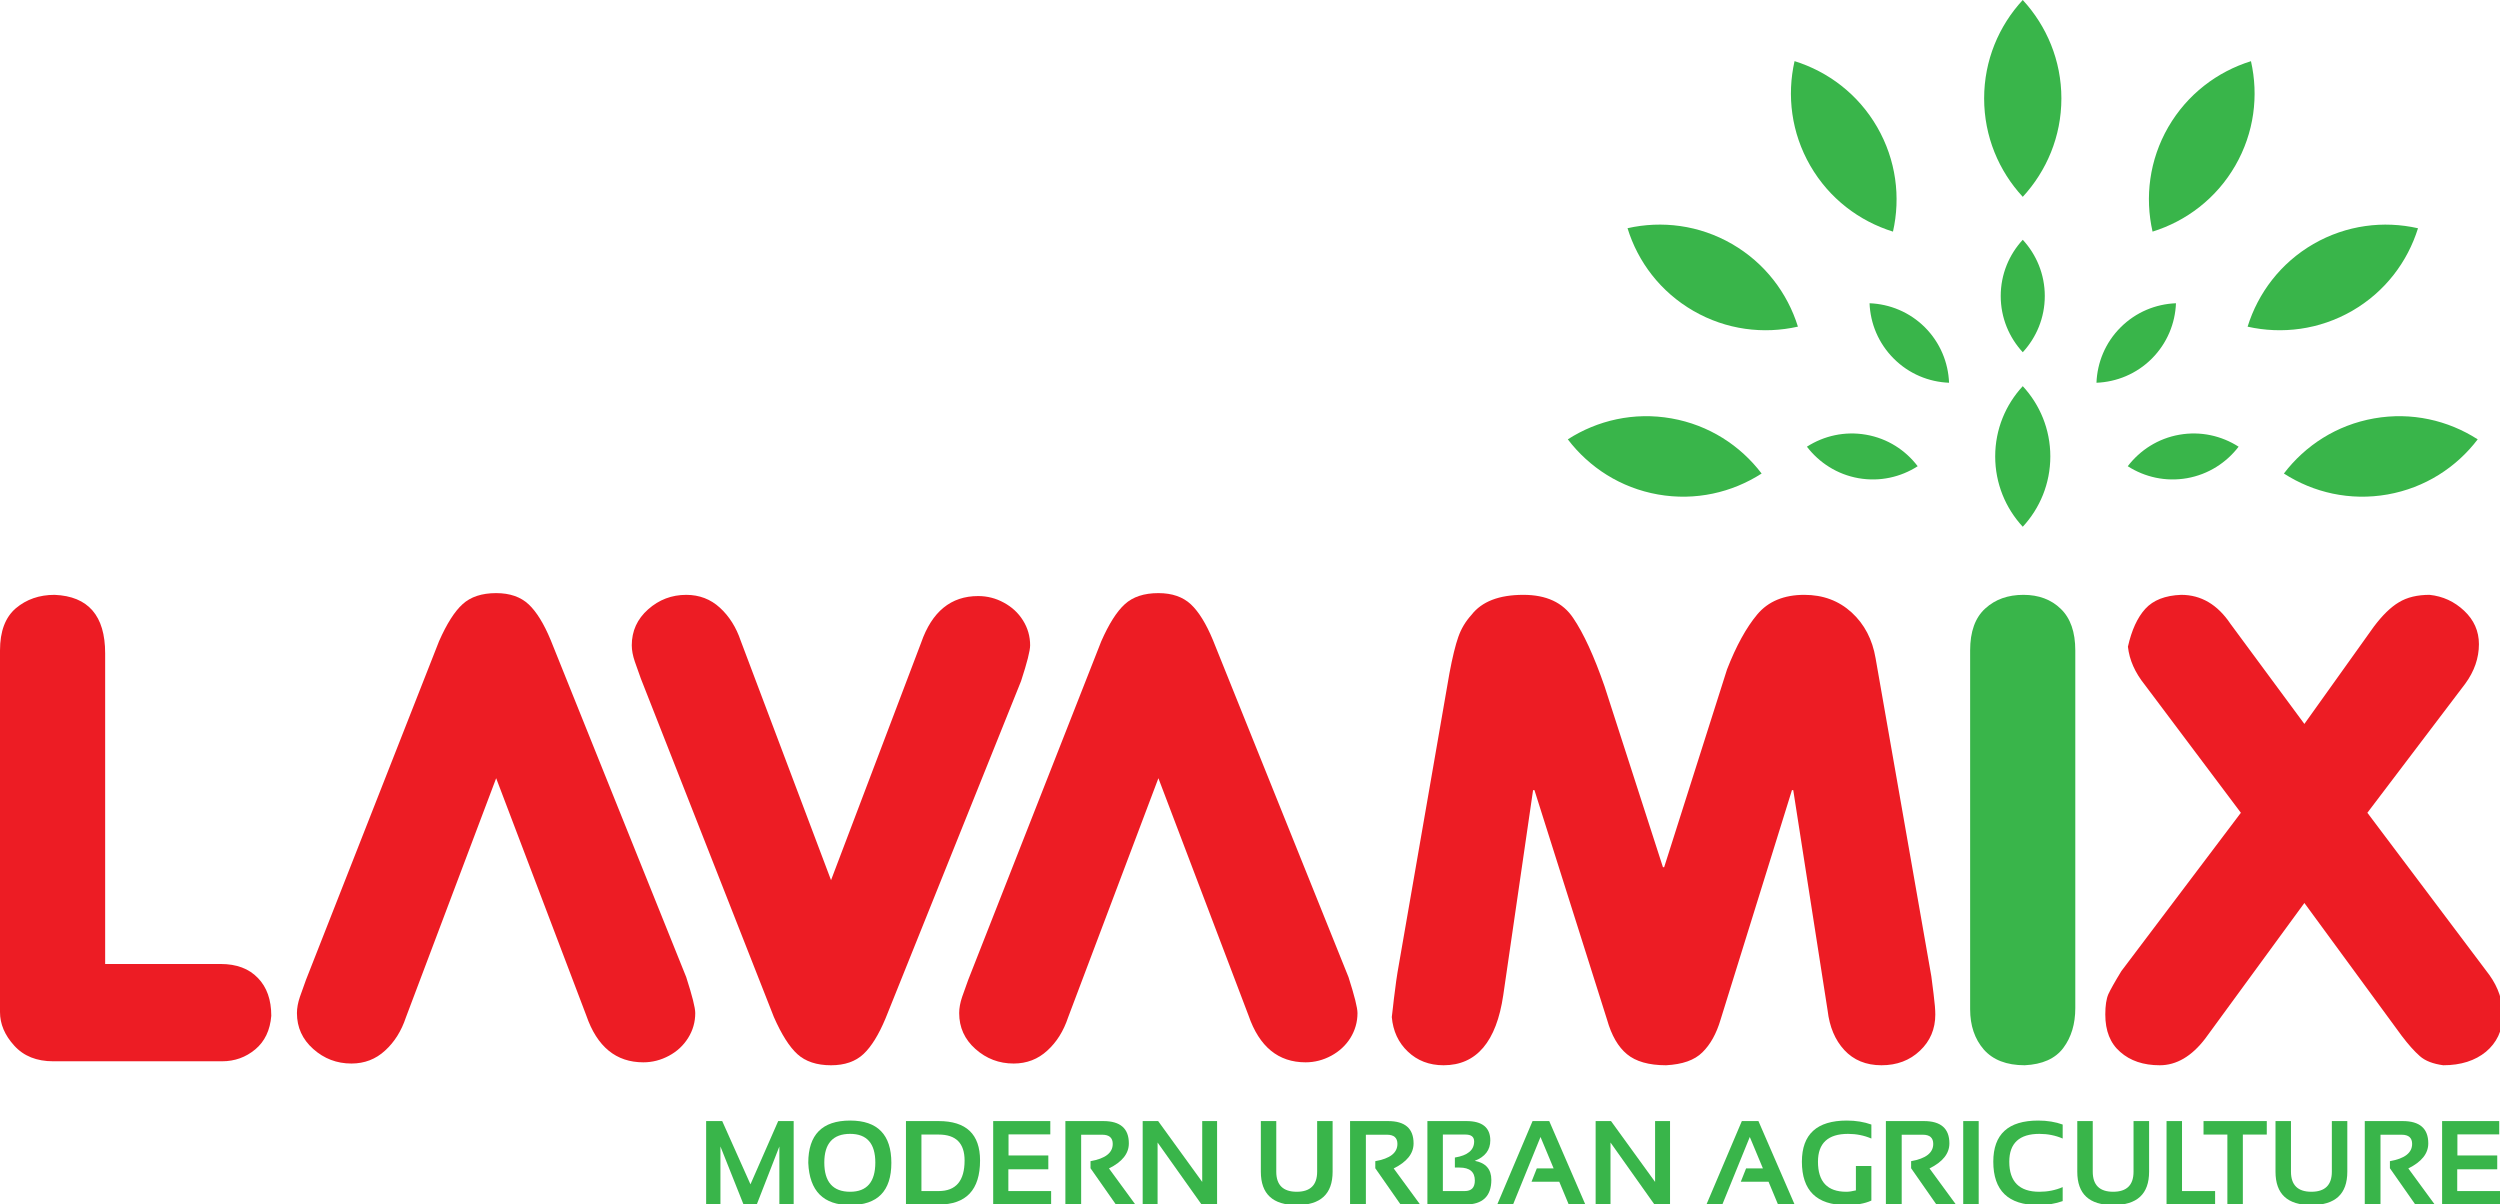
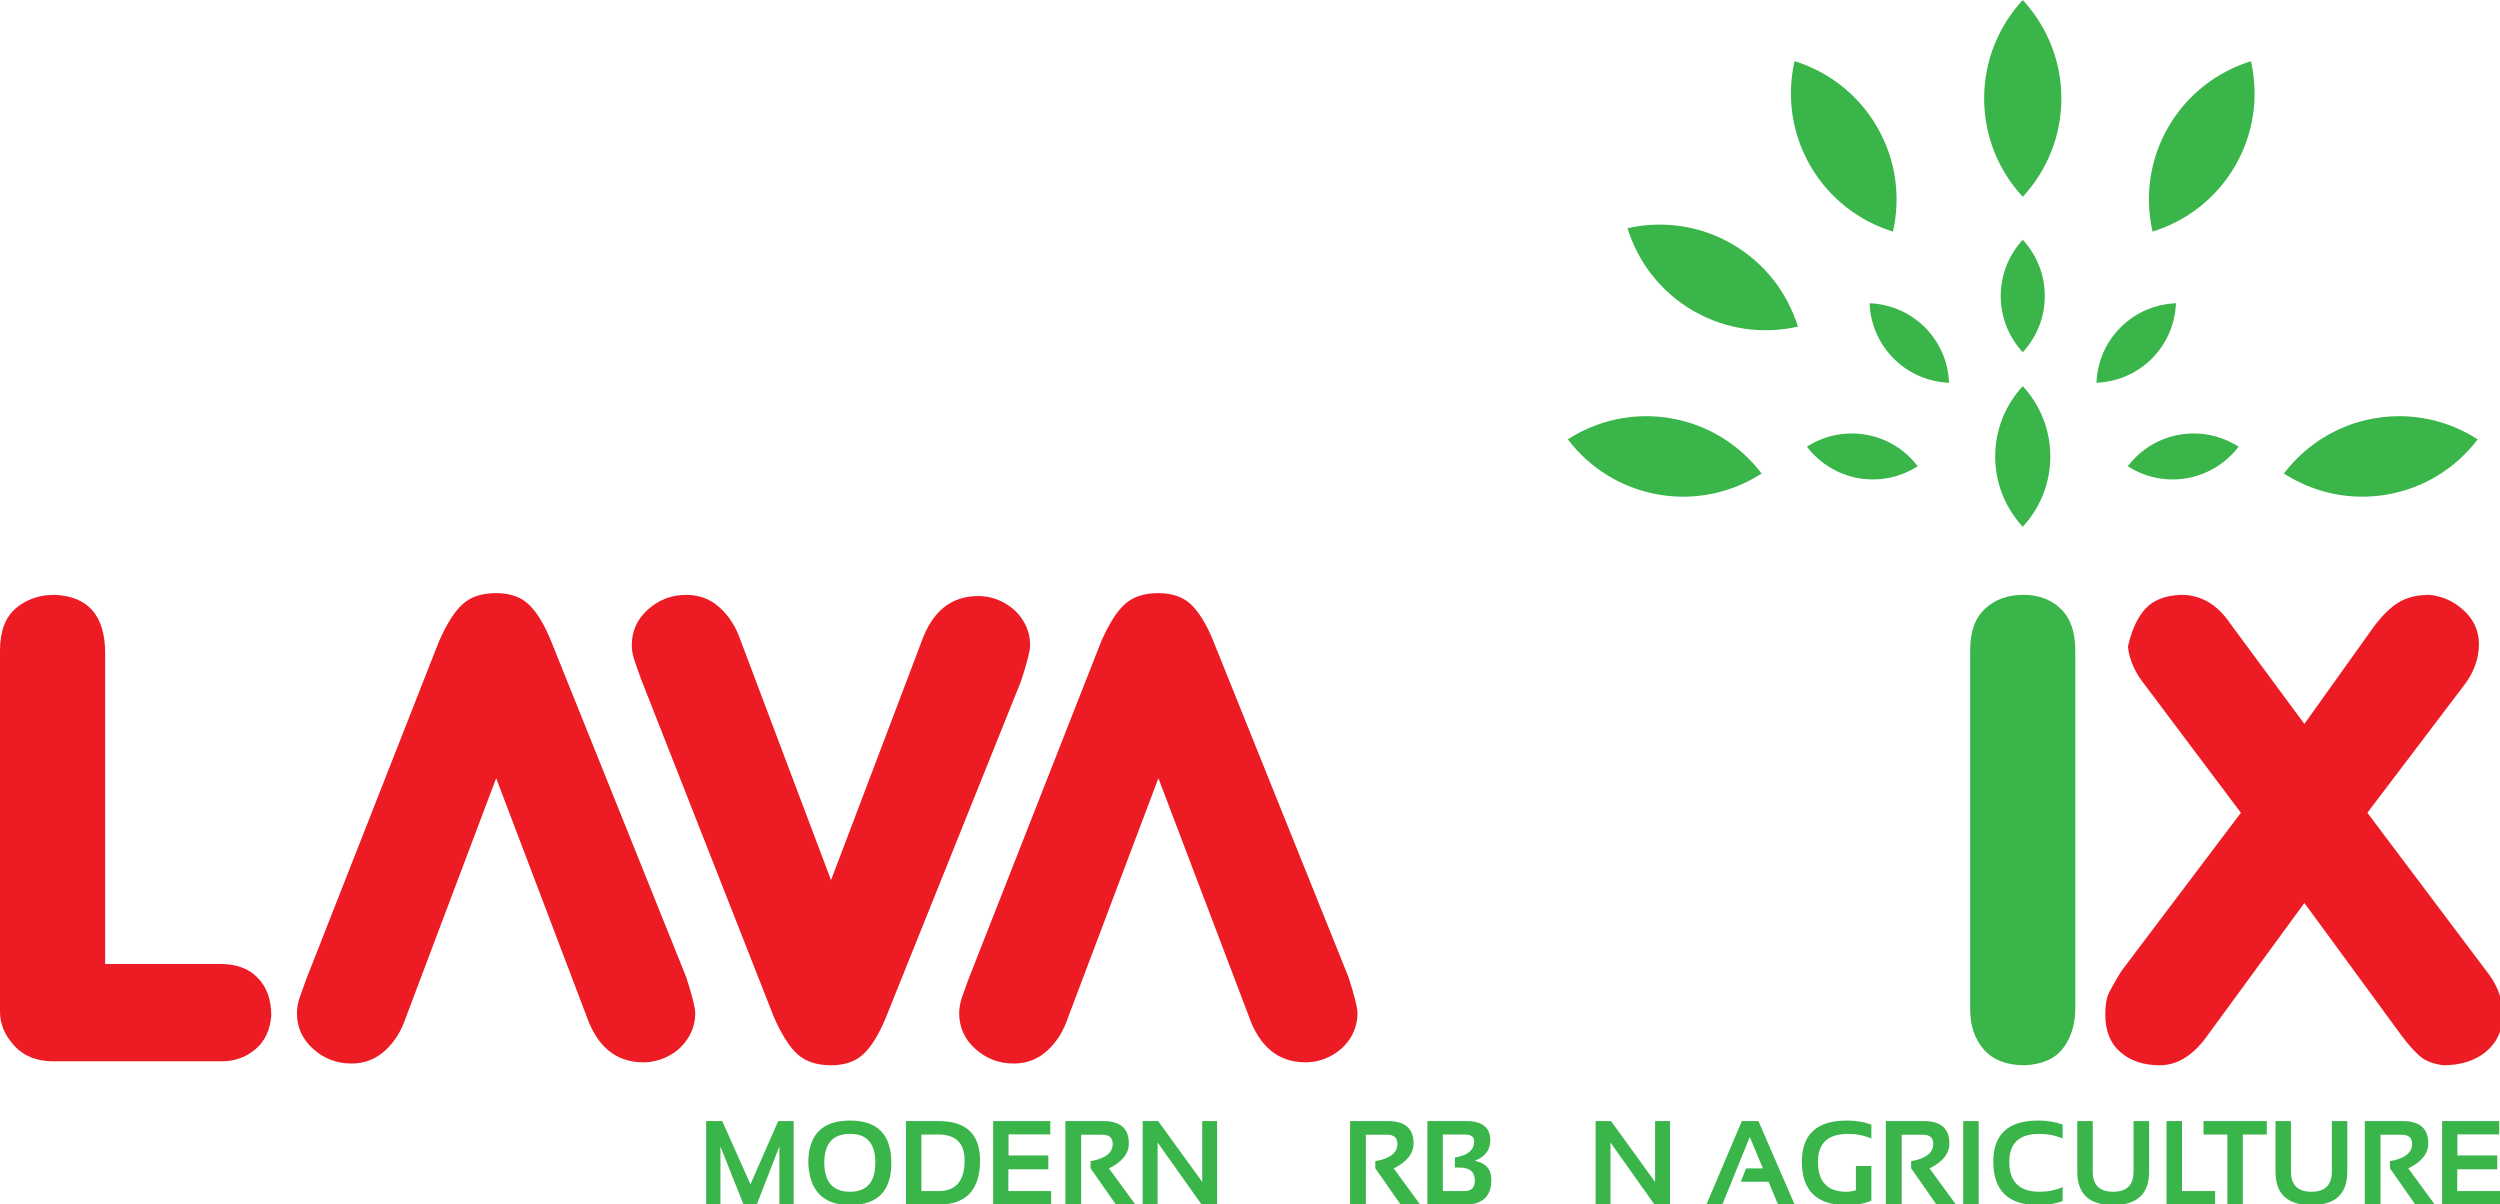
<svg xmlns="http://www.w3.org/2000/svg" version="1.1" id="Layer_1" x="0px" y="0px" width="799.061px" height="384.948px" viewBox="0 0 799.061 384.948" enable-background="new 0 0 799.061 384.948" xml:space="preserve">
  <g>
    <polygon fill="#39B54A" points="225.698,385.003 225.698,358.323 230.836,358.323 239.867,378.54 248.732,358.323 253.677,358.323    253.677,385.003 249.105,385.003 249.105,366.443 241.869,385.003 237.657,385.003 230.27,366.443 230.27,385.003 225.698,385.003     " />
    <path fill="#39B54A" d="M271.725,380.916c5.372,0,8.051-3.148,8.051-9.335c0-6.076-2.679-9.17-8.051-9.17   c-5.51,0-8.258,3.094-8.258,9.17C263.467,377.768,266.215,380.916,271.725,380.916L271.725,380.916z M258.344,371.691   c0-9.004,4.446-13.533,13.381-13.533c8.783,0,13.175,4.529,13.175,13.533c0,9.003-4.392,13.478-13.175,13.478   C263.19,385.169,258.73,380.694,258.344,371.691L258.344,371.691z" />
    <path fill="#39B54A" d="M300.007,380.694c5.537,0,8.299-3.259,8.299-9.776c0-5.524-2.762-8.286-8.299-8.286h-5.496v18.063H300.007   L300.007,380.694z M289.566,385.003v-26.68h10.44c8.824,0,13.243,4.198,13.243,12.595c0,9.39-4.419,14.085-13.243,14.085H289.566   L289.566,385.003z" />
    <polygon fill="#39B54A" points="335.703,358.323 335.703,362.577 322.35,362.577 322.35,369.315 335.068,369.315 335.068,373.734    322.295,373.734 322.295,380.694 335.966,380.694 335.966,385.003 317.447,385.003 317.447,358.323 335.703,358.323  " />
    <path fill="#39B54A" d="M340.522,384.948v-26.625h12.125c5.44,0,8.161,2.376,8.161,7.126c0,3.259-2.112,5.91-6.353,8.01   l8.438,11.544h-6.214l-8.12-11.6v-2.265c4.724-0.828,7.099-2.651,7.099-5.523c0-1.934-1.119-2.928-3.328-2.928h-6.767v22.261   H340.522L340.522,384.948z" />
    <polygon fill="#39B54A" points="365.228,385.003 365.228,358.323 370.172,358.323 384.257,377.768 384.257,358.323    389.008,358.323 389.008,385.003 384.063,385.003 369.992,365.173 369.992,385.003 365.228,385.003  " />
-     <path fill="#39B54A" d="M402.996,374.508v-16.185h4.93v16.185c0,4.254,2.183,6.408,6.546,6.408c4.336,0,6.518-2.154,6.518-6.408   v-16.185h4.944v16.185c0,7.126-3.839,10.661-11.462,10.661C406.821,385.169,402.996,381.634,402.996,374.508L402.996,374.508z" />
    <path fill="#39B54A" d="M431.513,384.948v-26.625h12.124c5.441,0,8.176,2.376,8.176,7.126c0,3.259-2.127,5.91-6.353,8.01   l8.451,11.544h-6.242l-8.092-11.6v-2.265c4.723-0.828,7.07-2.651,7.07-5.523c0-1.934-1.104-2.928-3.314-2.928h-6.767v22.261   H431.513L431.513,384.948z" />
    <path fill="#39B54A" d="M468.135,380.694c2.182,0,3.259-1.104,3.259-3.369c0-2.762-1.63-4.143-4.889-4.143h-1.491v-3.204   c4.088-0.663,6.159-2.375,6.159-5.137c0-1.491-0.939-2.21-2.762-2.21h-7.236v18.063H468.135L468.135,380.694z M456.231,385.003   v-26.68h12.483c5.082,0,7.622,2.1,7.622,6.187c0,3.038-1.656,5.248-4.971,6.519c3.535,0.663,5.303,2.706,5.303,6.076   c0,5.247-2.79,7.898-8.341,7.898H456.231L456.231,385.003z" />
-     <polygon fill="#39B54A" points="483.601,385.003 478.547,385.003 489.843,358.323 495.173,358.323 506.718,385.003    501.415,385.003 498.377,377.712 489.512,377.712 491.196,373.459 496.582,373.459 492.384,363.405 483.601,385.003  " />
    <polygon fill="#39B54A" points="510.005,385.003 510.005,358.323 514.921,358.323 529.006,377.768 529.006,358.323    533.784,358.323 533.784,385.003 528.813,385.003 514.755,365.173 514.755,385.003 510.005,385.003  " />
    <polygon fill="#39B54A" points="550.493,385.003 545.411,385.003 556.735,358.323 562.038,358.323 573.61,385.003 568.308,385.003    565.27,377.712 556.403,377.712 558.088,373.459 563.474,373.459 559.276,363.405 550.493,385.003  " />
    <path fill="#39B54A" d="M598.136,383.732c-2.154,0.994-4.861,1.437-8.093,1.437c-9.391,0-14.113-4.64-14.113-13.864   c0-8.783,4.806-13.146,14.362-13.146c2.927,0,5.523,0.441,7.844,1.271v4.474c-2.32-0.994-4.806-1.491-7.457-1.491   c-6.408,0-9.611,2.982-9.611,8.894c0,6.407,3.01,9.611,9.059,9.611c0.911,0,1.905-0.166,3.065-0.442v-7.788h4.944V383.732   L598.136,383.732z" />
    <path fill="#39B54A" d="M602.775,384.948v-26.625h12.152c5.413,0,8.147,2.376,8.147,7.126c0,3.259-2.127,5.91-6.353,8.01   l8.451,11.544h-6.242l-8.092-11.6v-2.265c4.695-0.828,7.07-2.651,7.07-5.523c0-1.934-1.104-2.928-3.314-2.928h-6.767v22.261   H602.775L602.775,384.948z" />
    <polygon fill="#39B54A" points="632.438,385.003 627.494,385.003 627.494,358.323 632.438,358.323 632.438,385.003  " />
    <path fill="#39B54A" d="M659.283,383.898c-2.293,0.828-4.889,1.271-7.816,1.271c-9.584,0-14.361-4.64-14.361-13.864   c0-8.783,4.777-13.146,14.361-13.146c2.928,0,5.523,0.441,7.816,1.271v4.474c-2.293-0.994-4.778-1.491-7.457-1.491   c-6.38,0-9.611,2.982-9.611,8.894c0,6.407,3.231,9.611,9.611,9.611c2.679,0,5.164-0.497,7.457-1.492V383.898L659.283,383.898z" />
    <path fill="#39B54A" d="M663.95,374.508v-16.185h4.944v16.185c0,4.254,2.182,6.408,6.518,6.408c4.363,0,6.518-2.154,6.518-6.408   v-16.185h4.972v16.185c0,7.126-3.839,10.661-11.489,10.661S663.95,381.634,663.95,374.508L663.95,374.508z" />
    <polygon fill="#39B54A" points="697.424,358.323 697.424,380.694 708.002,380.694 708.002,385.003 692.48,385.003 692.48,358.323    697.424,358.323  " />
    <polygon fill="#39B54A" points="724.518,358.323 724.518,362.632 716.867,362.632 716.867,385.003 711.924,385.003    711.924,362.632 704.301,362.632 704.301,358.323 724.518,358.323  " />
    <path fill="#39B54A" d="M727.308,374.508v-16.185h4.943v16.185c0,4.254,2.182,6.408,6.519,6.408c4.363,0,6.545-2.154,6.545-6.408   v-16.185h4.944v16.185c0,7.126-3.839,10.661-11.489,10.661S727.308,381.634,727.308,374.508L727.308,374.508z" />
    <path fill="#39B54A" d="M755.838,384.948v-26.625h12.124c5.441,0,8.175,2.376,8.175,7.126c0,3.259-2.126,5.91-6.38,8.01   l8.452,11.544h-6.215l-8.12-11.6v-2.265c4.724-0.828,7.099-2.651,7.099-5.523c0-1.934-1.104-2.928-3.342-2.928h-6.767v22.261   H755.838L755.838,384.948z" />
    <polygon fill="#39B54A" points="798.812,358.323 798.812,362.577 785.444,362.577 785.444,369.315 798.177,369.315    798.177,373.734 785.39,373.734 785.39,380.694 799.061,380.694 799.061,385.003 780.556,385.003 780.556,358.323 798.812,358.323     " />
    <path fill="#ED1C24" d="M0,207.913c0-6.132,1.685-10.605,5.067-13.506c3.384-2.845,7.499-4.28,12.373-4.28   c10.771,0.441,16.171,6.684,16.171,18.67v99.316H70.51c5.096,0,9.073,1.491,11.917,4.474c2.859,2.928,4.281,6.96,4.281,12.098   c-0.373,4.584-2.071,8.175-5.109,10.716s-6.587,3.812-10.633,3.812H17.013c-5.303,0-9.459-1.657-12.483-5.027   C1.505,330.871,0,327.28,0,323.469V207.913L0,207.913z" />
    <path fill="#ED1C24" d="M204.819,216.861c-0.636-1.768-1.271-3.591-1.92-5.413c-0.635-1.878-0.967-3.591-0.967-5.192   c0-4.585,1.74-8.396,5.22-11.489c3.48-3.094,7.54-4.64,12.194-4.64c4.184,0,7.774,1.381,10.757,4.114   c2.983,2.734,5.206,6.27,6.656,10.578l28.861,76.504l28.793-75.896c3.452-9.942,9.528-14.914,18.228-14.914   c2.9,0,5.635,0.69,8.203,2.1c2.568,1.381,4.612,3.259,6.131,5.689c1.52,2.431,2.279,5.082,2.279,7.954   c0,1.712-0.967,5.523-2.9,11.434l-43.319,107.823c-2.168,5.192-4.516,9.004-7.043,11.379s-5.993,3.591-10.371,3.591   c-4.584,0-8.175-1.216-10.729-3.535c-2.568-2.32-5.082-6.298-7.54-11.876L204.819,216.861L204.819,216.861z" />
    <path fill="#ED1C24" d="M140.315,204.985c2.458-5.579,4.972-9.556,7.54-11.876c2.568-2.348,6.146-3.535,10.73-3.535   c4.391,0,7.843,1.215,10.384,3.59c2.527,2.376,4.875,6.188,7.029,11.379l43.334,107.769c1.919,5.965,2.886,9.776,2.886,11.489   c0,2.872-0.76,5.523-2.278,7.954c-1.52,2.43-3.549,4.309-6.118,5.689c-2.568,1.381-5.303,2.099-8.202,2.099   c-8.7,0-14.79-4.972-18.229-14.969l-28.806-75.841l-28.848,76.448c-1.45,4.363-3.674,7.898-6.656,10.605   c-2.983,2.762-6.573,4.143-10.758,4.143c-4.653,0-8.728-1.547-12.193-4.64c-3.48-3.094-5.22-6.905-5.22-11.489   c0-1.603,0.317-3.314,0.952-5.192c0.649-1.823,1.285-3.646,1.934-5.413L140.315,204.985L140.315,204.985z" />
    <path fill="#ED1C24" d="M351.984,204.985c2.458-5.579,4.972-9.556,7.54-11.876c2.568-2.348,6.146-3.535,10.729-3.535   c4.392,0,7.844,1.215,10.385,3.59c2.527,2.376,4.875,6.188,7.029,11.379l43.348,107.769c1.905,5.965,2.872,9.776,2.872,11.489   c0,2.872-0.773,5.523-2.265,7.954c-1.52,2.43-3.591,4.309-6.132,5.689c-2.568,1.381-5.303,2.099-8.202,2.099   c-8.7,0-14.79-4.972-18.229-14.969l-28.807-75.841l-28.861,76.448c-1.449,4.363-3.659,7.898-6.642,10.605   c-2.983,2.762-6.587,4.143-10.758,4.143c-4.668,0-8.728-1.547-12.207-4.64c-3.48-3.094-5.206-6.905-5.206-11.489   c0-1.603,0.317-3.314,0.952-5.192c0.649-1.823,1.284-3.646,1.934-5.413L351.984,204.985L351.984,204.985z" />
-     <path fill="#ED1C24" d="M463.273,215.204c0.967-5.137,1.906-9.004,2.845-11.655c0.912-2.596,2.293-4.916,4.198-7.015   c3.314-4.281,8.838-6.407,16.599-6.407c7.292,0,12.595,2.43,15.908,7.401c3.342,4.916,6.684,12.207,10.025,21.818l18.671,57.834   h0.387l20.106-63.247c2.927-7.512,6.158-13.367,9.666-17.565c3.508-4.17,8.534-6.241,15.024-6.241   c5.993,0,11.02,1.878,15.135,5.634c4.088,3.756,6.629,8.617,7.65,14.638l17.814,101.637c0.11,0.828,0.331,2.706,0.718,5.634   c0.387,2.983,0.553,5.192,0.553,6.573c0,4.64-1.63,8.507-4.916,11.6c-3.259,3.094-7.347,4.641-12.291,4.641   c-4.943,0-8.92-1.657-11.876-4.861c-2.955-3.204-4.723-7.401-5.33-12.594l-10.992-70.482h-0.414l-22.813,73.354   c-1.325,4.475-3.259,7.954-5.8,10.439c-2.541,2.541-6.407,3.867-11.627,4.144c-5.523,0-9.694-1.216-12.483-3.535   c-2.817-2.32-4.944-5.966-6.38-11.048l-23.2-73.354h-0.441l-9.528,65.511c-2.183,14.914-8.563,22.427-19.085,22.427   c-4.585,0-8.396-1.492-11.406-4.364c-3.038-2.872-4.75-6.573-5.137-11.047c0.027-0.222,0.138-1.216,0.358-3.038   c0.193-1.823,0.414-3.701,0.69-5.689c0.222-1.934,0.497-3.812,0.773-5.524L463.273,215.204L463.273,215.204z" />
    <path fill="#39B54A" d="M629.703,207.913c0-6.021,1.603-10.495,4.833-13.423c3.204-2.928,7.265-4.363,12.208-4.363   c4.86,0,8.865,1.491,11.931,4.474c3.094,2.982,4.641,7.402,4.641,13.313v114.285c0,5.082-1.271,9.335-3.839,12.76   c-2.569,3.425-6.684,5.248-12.318,5.524c-5.827,0-10.163-1.713-13.091-5.027c-2.9-3.369-4.364-7.622-4.364-12.87V207.913   L629.703,207.913z" />
    <path fill="#ED1C24" d="M685.548,218.905c-3.148-3.922-4.943-7.954-5.413-12.208c1.188-5.303,3.038-9.335,5.552-12.097   c2.541-2.789,6.352-4.281,11.461-4.474c6.353,0,11.628,3.093,15.771,9.279l23.614,31.982l22.205-31.099   c2.707-3.591,5.358-6.214,8.01-7.788c2.623-1.603,5.91-2.375,9.805-2.375c4.226,0.441,7.898,2.126,11.047,5.081   c3.121,2.928,4.723,6.519,4.723,10.661c0,4.475-1.464,8.672-4.363,12.649l-31.292,41.262l38.97,51.813   c2.9,4.032,4.364,8.396,4.364,13.092c-0.193,4.806-2.017,8.616-5.441,11.489c-3.425,2.816-7.981,4.309-13.644,4.309   c-3.231-0.442-5.744-1.381-7.484-2.928c-1.768-1.547-3.674-3.701-5.772-6.463l-31.126-42.478l-31.706,43.361   c-4.309,5.634-9.17,8.507-14.527,8.507c-5.22,0-9.446-1.437-12.622-4.254c-3.204-2.762-4.778-6.738-4.778-11.986   c0-2.817,0.332-4.972,0.967-6.463c0.663-1.436,2.044-3.922,4.171-7.401l38.196-50.598L685.548,218.905L685.548,218.905z" />
    <path fill="#39B54A" d="M637.713,145.882c0,8.686,3.342,16.571,8.811,22.481c5.468-5.91,8.81-13.796,8.81-22.481   c0-8.673-3.342-16.544-8.81-22.454C641.055,129.338,637.713,137.209,637.713,145.882L637.713,145.882z" />
    <path fill="#39B54A" d="M634.178,31.458c0,12.152,4.695,23.186,12.346,31.457c7.622-8.271,12.345-19.305,12.345-31.457   S654.146,8.271,646.523,0C638.873,8.271,634.178,19.306,634.178,31.458L634.178,31.458z" />
    <path fill="#39B54A" d="M578.609,52.959c6.076,10.522,15.659,17.717,26.431,21.073c2.485-10.979,1.021-22.883-5.055-33.419   c-6.076-10.522-15.659-17.718-26.403-21.073C571.097,30.532,572.533,42.437,578.609,52.959L578.609,52.959z" />
    <path fill="#39B54A" d="M541.241,99.358c10.522,6.075,22.426,7.525,33.418,5.04c-3.342-10.744-10.55-20.341-21.072-26.417   c-10.523-6.076-22.427-7.513-33.392-5.041C523.51,83.698,530.719,93.282,541.241,99.358L541.241,99.358z" />
    <path fill="#39B54A" d="M529.945,158.048c11.959,2.112,23.642-0.608,33.114-6.698c-6.821-8.962-16.848-15.508-28.834-17.62   c-11.959-2.113-23.642,0.607-33.114,6.697C507.933,149.389,517.986,155.935,529.945,158.048L529.945,158.048z" />
    <path fill="#39B54A" d="M758.82,133.729c-11.986,2.112-22.012,8.658-28.834,17.62c9.445,6.09,21.128,8.811,33.115,6.698   c11.958-2.113,22.012-8.659,28.833-17.621C782.462,134.337,770.779,131.616,758.82,133.729L758.82,133.729z" />
-     <path fill="#39B54A" d="M739.432,77.981c-10.495,6.076-17.703,15.673-21.045,26.431c10.965,2.458,22.868,1.021,33.418-5.054   c10.523-6.076,17.704-15.66,21.046-26.403C761.886,70.469,749.982,71.905,739.432,77.981L739.432,77.981z" />
    <path fill="#39B54A" d="M693.033,40.613c-6.076,10.536-7.513,22.426-5.027,33.419c10.771-3.356,20.355-10.551,26.432-21.073   s7.512-22.427,5.026-33.405C708.72,22.896,699.137,30.091,693.033,40.613L693.033,40.613z" />
    <path fill="#39B54A" d="M639.48,94.607c0,6.96,2.679,13.243,7.043,17.979c4.363-4.736,7.042-11.02,7.042-17.979   c0-6.932-2.679-13.243-7.042-17.966C642.159,81.364,639.48,87.676,639.48,94.607L639.48,94.607z" />
    <path fill="#39B54A" d="M605.288,114.617c4.889,4.902,11.241,7.471,17.677,7.72c-0.249-6.436-2.817-12.788-7.706-17.704   c-4.916-4.902-11.269-7.457-17.703-7.705C597.804,103.362,600.372,109.701,605.288,114.617L605.288,114.617z" />
    <path fill="#39B54A" d="M594.021,152.842c6.821,1.201,13.505-0.346,18.918-3.825c-3.894-5.124-9.611-8.866-16.46-10.067   c-6.85-1.201-13.506,0.346-18.946,3.825C581.454,147.884,587.198,151.64,594.021,152.842L594.021,152.842z" />
    <path fill="#39B54A" d="M696.568,138.949c-6.822,1.201-12.566,4.943-16.488,10.067c5.44,3.479,12.097,5.026,18.946,3.825   c6.849-1.216,12.566-4.958,16.488-10.067C710.073,139.295,703.417,137.748,696.568,138.949L696.568,138.949z" />
    <path fill="#39B54A" d="M677.787,104.646c-4.916,4.902-7.457,11.269-7.705,17.69c6.407-0.249,12.787-2.804,17.703-7.72   c4.889-4.916,7.457-11.255,7.706-17.689C689.056,97.176,682.703,99.73,677.787,104.646L677.787,104.646z" />
  </g>
</svg>